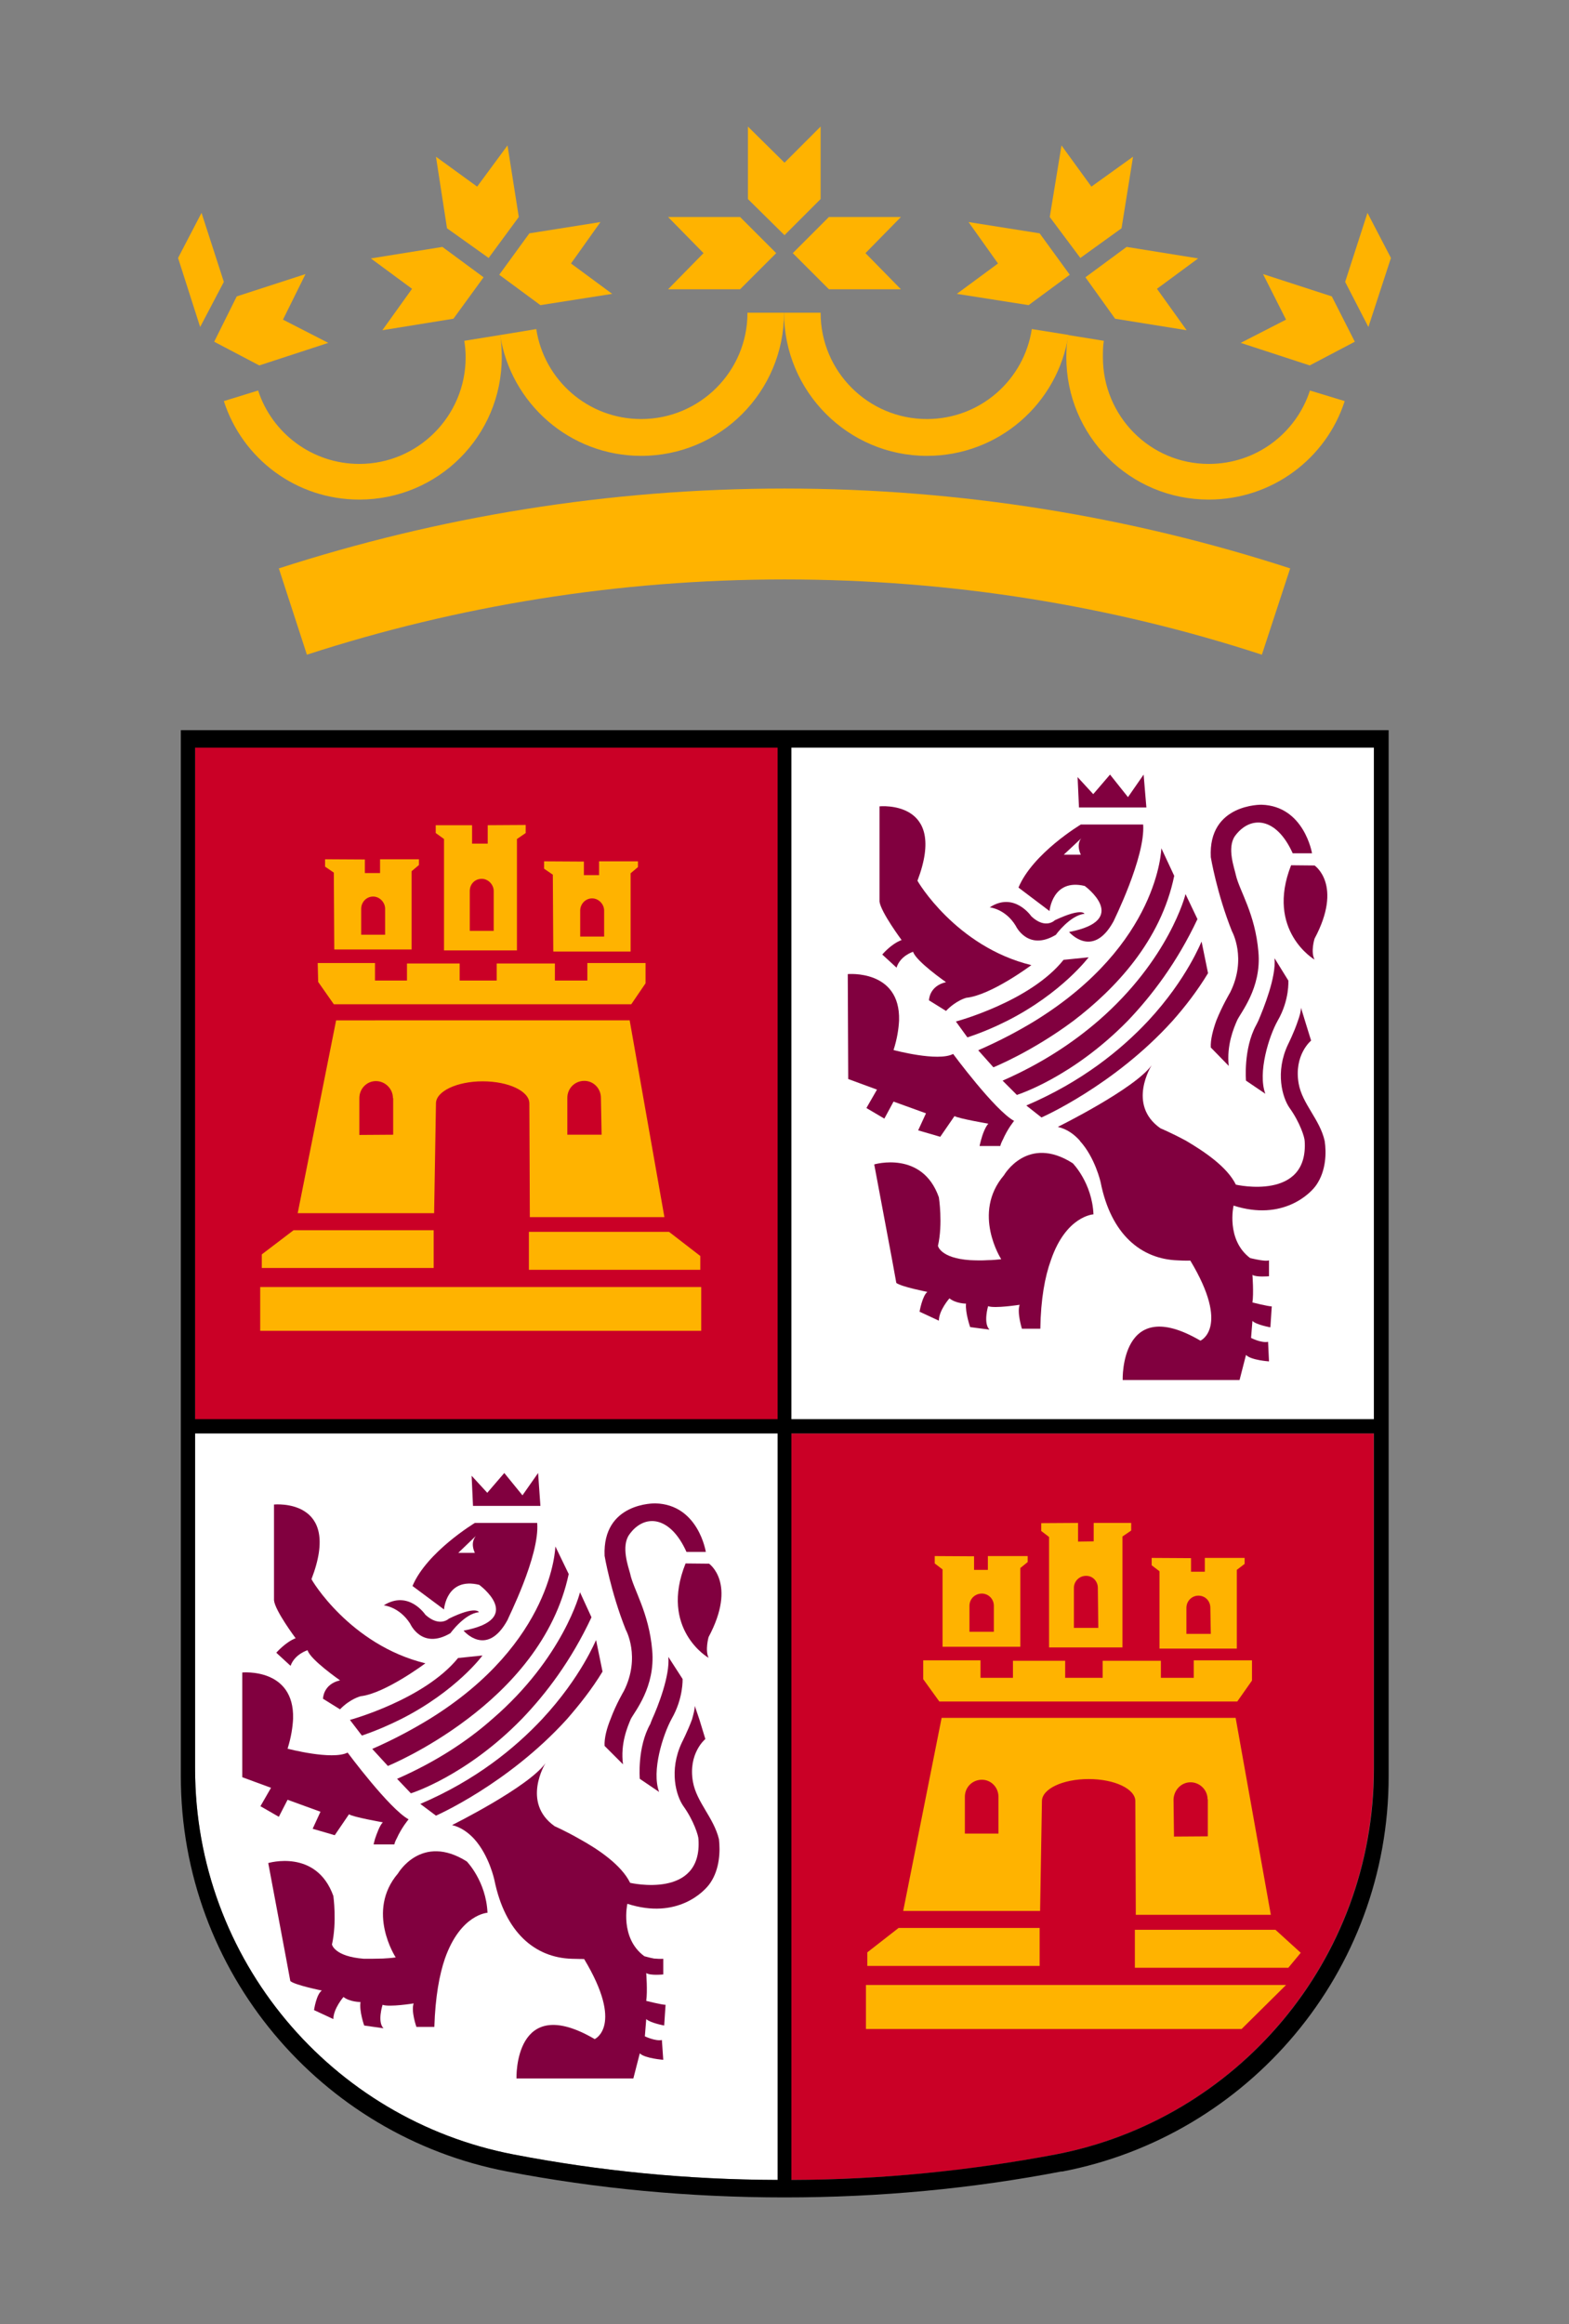
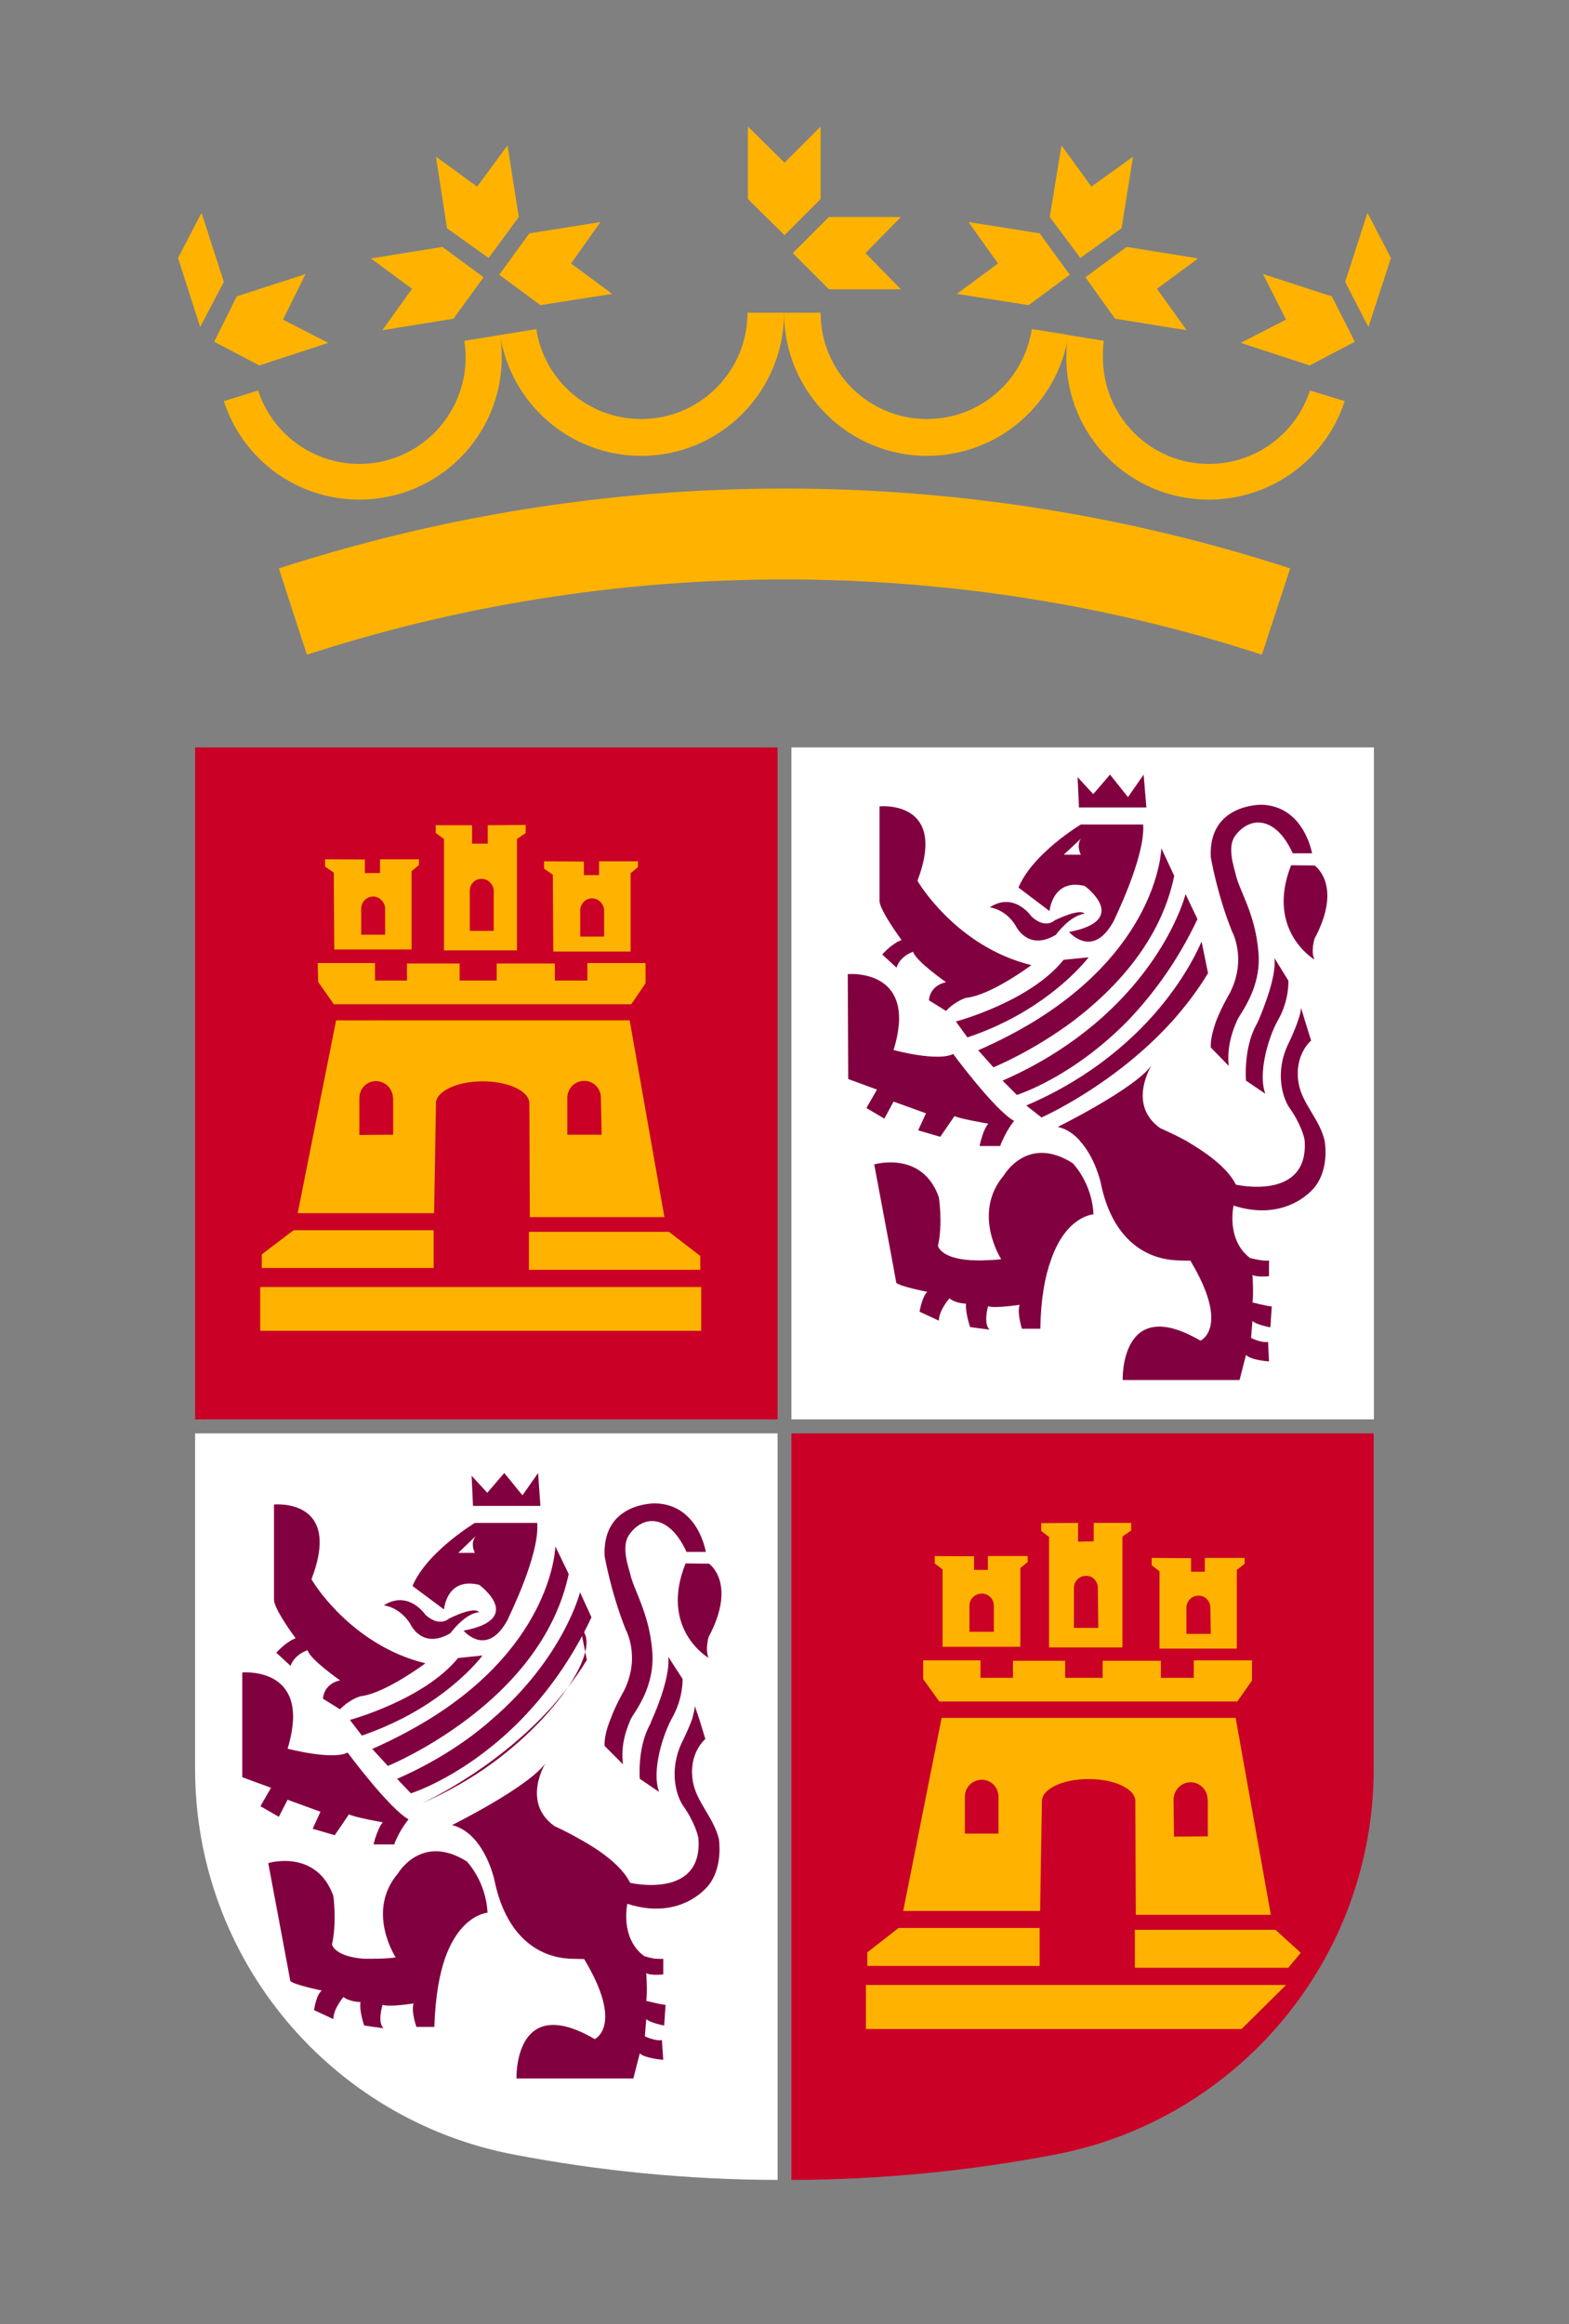
<svg xmlns="http://www.w3.org/2000/svg" id="Capa_1" x="0px" y="0px" viewBox="0 0 682 1010" style="enable-background:new 0 0 682 1010;" xml:space="preserve">
  <rect x="0" y="0" width="682" height="1010" fill="#808080" stroke="none" />
  <style type="text/css">	.st0{fill:#CA0026;}	.st1{fill:#FFFFFF;}	.st2{fill-rule:evenodd;clip-rule:evenodd;fill:#81003F;}	.st3{fill-rule:evenodd;clip-rule:evenodd;fill:#FFB300;}	.st4{fill:#FFB300;}</style>
  <g>
    <g>
      <rect x="84.8" y="324.8" class="st0" width="253.2" height="292" />
      <rect x="344" y="324.8" class="st1" width="253.2" height="292" />
      <path class="st0" d="M344,622.9v324.4c39-0.1,77.4-3.9,114.5-11c79-15,138.6-84.4,138.6-167.7V622.9" />
      <path class="st1" d="M338,947.3V622.9H84.8v145.7c0,83.3,59.5,152.5,138.2,167.6C260.4,943.4,298.8,947.2,338,947.3" />
      <path class="st2" d="M166.4,851.1L166.4,851.1c1.6-0.1,3.6-0.2,5.6-0.5c0,0-13.1-20,1-36.5c0,0,10.2-17.6,29.9-5.2   c0,0,8.4,8.6,9,22.3c0,0-11.7,0.6-18.5,19.9c-2.4,7-4.2,16.7-4.6,29.7h-7.8c0,0-2.4-6.8-1.2-10.2c0,0-10.6,1.7-13.5,0.6   c0,0-2.4,7.4,0.4,10.2l-8.4-1.2c0,0-2.2-6.2-1.6-10.2c0,0-4.6,0-7.4-2.2c0,0-4.4,5.1-4.4,9.6l-8.4-3.9c0,0,1-6.9,3.4-8.5   c0,0-11.5-2.3-13.7-4.1l-1.8-9.7l-7.8-41.6c0,0,20.9-6.3,28.3,14.3c0,0,1.6,11.3-0.6,21.1c0,0,1,5.2,13.9,6.2   C160.6,851.2,163.2,851.2,166.4,851.1" />
      <path class="st2" d="M163,799.1c0.8-2.3,2-5.8,3.4-7.2c0,0-13.1-2.3-14.7-3.5l-6.2,9.1l-9.6-2.8l3.4-7.4l-14.3-5.2l-3.8,7.4   l-8-4.6l4.6-8l-12.5-4.6v-45.5c0,0,22.7-2.2,22.1,20.1c-0.2,3.6-0.8,7.9-2.4,13c0,0,19.3,5.1,26.1,1.7c0,0,18.1,24.4,26.5,29   c0,0-3,3.5-5.2,8.4c-0.4,0.7-0.8,1.6-1,2.5h-9C162.4,801.5,162.6,800.5,163,799.1" />
      <path class="st2" d="M174.4,747c-5.2,2.6-10.9,5.1-17.1,7.2l-5.2-6.8c0,0,32.3-8.8,47-26.9l10.6-1.1   C209.8,719.4,198.3,734.9,174.4,747" />
      <path class="st2" d="M203.2,747c18.3-13.8,38-34.7,44-63l-5.8-12c0,0-0.8,41.7-54.7,75c-7.2,4.4-15.5,8.9-24.9,13l6.8,7.4   C168.6,767.4,185.1,760.7,203.2,747" />
      <path class="st2" d="M214,747L214,747c-10.6,9.4-24.3,18.5-41.4,26l6,6.3c0,0,23.9-7.4,48.2-32.3c10.6-11,21.5-25.4,30.3-44.2   l-5-10.9C252.2,692,244.8,720.5,214,747" />
-       <path class="st2" d="M235.7,747c-11.9,12.7-28.9,26.6-53,36.9l6.8,5.1c0,0,31.3-13.7,56.9-41.9c5.4-6.2,10.9-13.1,15.5-20.7   l-2.8-13.7C259,712.6,252.8,728.6,235.7,747" />
+       <path class="st2" d="M235.7,747c-11.9,12.7-28.9,26.6-53,36.9c0,0,31.3-13.7,56.9-41.9c5.4-6.2,10.9-13.1,15.5-20.7   l-2.8-13.7C259,712.6,252.8,728.6,235.7,747" />
      <path class="st2" d="M283.5,717.2c-1.4-16.5-8.2-26.5-9.6-33.4c-0.8-3-4-11.8-0.4-16.9c6.4-9.1,17.7-8.5,24.9,7.5h8.4   c0,0-3.2-20.6-21.9-21.1c0,0-23.1-0.6-22.1,22.8c0,0,2.6,15.5,9.2,32.1c0,0,6.6,11.8-0.8,26.6c0,0-3.4,5.7-5.8,12.2   c-1.6,3.9-2.8,8.3-2.6,11.7l8,8c-1.2-9,2-16.4,3.4-19.7C275.9,743.7,284.9,733.1,283.5,717.2" />
      <path class="st2" d="M286.5,778.7l-8.4-5.7c0,0-1.2-13.7,4.6-23.9c0,0,0.2-0.7,0.8-2.1c2.4-5.2,7.8-18.9,7-27l6.2,9.6   c0,0,0.4,8.4-4.8,17.4C288.2,753.8,283.1,769.6,286.5,778.7" />
      <path class="st2" d="M284.3,851.1L284.3,851.1c1.4,0.1,2.8,0.2,4,0.1v6.8c0,0-5.6,0.6-7.4-0.6c0,0,0.6,8,0,12.1   c0,0,6.8,1.7,8.4,1.7l-0.6,9c0,0-6-1.1-7.8-2.8l-0.6,7.5c0,0,4.6,2.2,7.4,1.6l0.6,8.6c0,0-8-0.6-10.2-2.8l-2.8,10.9h-50.8   c0,0-1.2-37.7,34-17.1c0,0,12.9-5.7-4.6-34.8c0,0-2.2,0-5.4-0.1c-15.9-0.5-28.9-11.3-33.6-34.2c0,0-2.2-10.6-8.8-17.9   c-2.6-2.8-5.8-5.1-9.6-6c0,0,33.2-16.5,40.6-26.9c0,0-10.6,17.1,4,27.4c0,0,4.8,2.1,10.9,5.6c8,4.4,18.1,11.2,21.9,19   c0,0,31.5,7.3,29.7-19c0-1.4-2-8-6.6-14.4c-3-4.3-6.4-15.3-0.6-27.6c0,0,2.6-5.1,4.4-10c0.6-2.2,1.2-4.3,1.2-5.9l2,5.9l2.6,8.5   c0,0-7.6,6.2-5.4,18.6c1.6,8.9,9,15.5,11.3,24.9c0.6,5.1,0.4,13-3.8,19.1c-2.4,3.6-14.3,16-36,9c0,0-3.4,14.9,7.4,22.8   C279.9,850,282.1,850.7,284.3,851.1" />
      <path class="st2" d="M298,679.4l10.2,0.1c0,0,12.3,8.5-0.2,31.9c0,0-1.6,5.7,0,9C308,720.5,286.5,708,298,679.4" />
      <path class="st2" d="M184.9,722.8c0,0-17.5,13.1-28.1,14.3c0,0-4.6,1.1-9,5.7l-7.4-4.6c0,0,0-6.3,7.4-8c0,0-13.1-9.1-14.1-13.1   c0,0-5.6,1.7-7.4,6.8l-6.2-5.7c0,0,4-4.6,8.4-6.3c0,0-9-12-9.4-16.5v-41.6c0,0,29.9-3,16.3,32.4   C135.2,686.3,152.1,714.8,184.9,722.8" />
      <path class="st2" d="M208.2,700.6c0,0-1.2-3-13.1,2.8c0,0-4,3.9-10.2-1.7c0,0-7.2-10.9-18.1-4.1c0,0,6.8,0.6,11.5,8   c0,0,5,11.5,17.5,4.1C195.7,709.8,202,701.1,208.2,700.6" />
      <path class="st2" d="M206.4,674.8h-7.2l7.6-7.3C206.4,668.1,204.4,670.4,206.4,674.8 M233.5,661.8h-27.1c0,0-20.9,12.6-27.1,27.4   l13.7,10.2c0,0,1-14.2,15.3-10.7c0,0,20.3,14.8-6.8,19.9c0,0,10,12,19.1-4.6C220.4,704,234.7,676.1,233.5,661.8z" />
      <polyline class="st2" points="205.6,654.4 205,641.3 211.8,648.7 219.2,640.1 227.1,649.8 233.9,640.1 234.9,654.4   " />
      <path class="st2" d="M429.6,547.6L429.6,547.6c1.8,0,3.6-0.2,5.6-0.4c0,0-12.9-20,1.2-36.5c0,0,10.2-17.8,29.9-5.2   c0,0,8.4,8.5,9,22.2c0,0-11.9,0.6-18.5,19.9c-2.6,7.2-4.4,16.8-4.6,29.8h-8c0,0-2.2-6.9-1-10.4c0,0-10.9,1.7-13.7,0.6   c0,0-2.2,7.4,0.6,10.2l-8.4-1.1c0,0-2.2-6.3-1.8-10.2c0,0-4.4,0-7.2-2.3c0,0-4.6,5.2-4.6,9.7l-8.4-3.9c0,0,1.2-6.9,3.4-8.6   c0,0-11.3-2.2-13.5-3.9l-1.8-9.9L380,506c0,0,20.9-6.2,28.1,14.3c0,0,1.8,11.5-0.4,21.1c0,0,1,5.3,13.9,6.2   C423.8,547.7,426.6,547.8,429.6,547.6" />
      <path class="st2" d="M426.4,495.5c0.6-2.3,1.8-5.7,3.2-7.2c0,0-12.9-2.2-14.7-3.3l-6.2,9l-9.6-2.8l3.4-7.4l-14.1-5.1l-4,7.4   l-7.8-4.6l4.6-8l-12.5-4.6l-0.2-45.6c0,0,22.9-2.1,22.3,20.1v0.1c-0.2,3.6-0.8,7.8-2.4,12.8c0,0,19.3,5.2,25.9,1.7   c0,0,18.1,24.5,26.5,29.1c0,0-2.8,3.3-5,8.4v-0.1c-0.4,0.9-0.8,1.7-1,2.6h-9c0,0,0.2-1.1,0.6-2.5" />
      <path class="st2" d="M437.8,443.6c-5.2,2.6-10.9,5.1-17.3,7.2l-5-6.9c0,0,32.3-8.6,46.8-26.8l10.9-1.1   C473.2,415.9,461.8,431.4,437.8,443.6" />
      <path class="st2" d="M466.6,443.6c18.1-13.8,38-34.7,43.8-63l-5.6-12c0,0-0.8,41.6-54.9,75c-7.2,4.4-15.5,8.8-24.7,12.8l6.6,7.4   C431.8,463.8,448.5,457.1,466.6,443.6" />
      <path class="st2" d="M477.4,443.6L477.4,443.6c-10.9,9.4-24.3,18.4-41.6,26l6.2,6.2c0,0,23.9-7.4,48.2-32.2   c10.6-11.1,21.5-25.5,30.3-44.2l-5.2-10.9C515.4,388.6,508.2,416.9,477.4,443.6" />
      <path class="st2" d="M499.1,443.6c-11.9,12.7-28.9,26.5-53,36.8l6.6,5.2c0,0,31.5-13.8,56.9-41.9c5.6-6.3,10.9-13.2,15.5-20.8   l-2.8-13.7C522.2,409,516.2,425.2,499.1,443.6" />
      <path class="st2" d="M547,413.7c-1.4-16.7-8.2-26.5-9.8-33.4c-0.6-3-4-11.8-0.4-17c6.6-9,17.9-8.5,25.1,7.5h8.4   c0,0-3.4-20.5-21.9-21.1c0,0-23.3-0.5-22.1,22.8c0,0,2.6,15.7,9.2,32.2c0,0,6.6,11.8-0.8,26.6c0,0-3.4,5.7-6,12.2   c-1.4,3.9-2.6,8.3-2.4,11.7l7.8,8c-1-9,2.2-16.5,3.6-19.7C539.1,440.2,548.4,429.5,547,413.7" />
      <path class="st2" d="M550,475.3l-8.4-5.7c0,0-1.2-13.8,4.4-24.1c0,0,0.4-0.7,1-2c2.2-5.2,7.8-18.9,7-27.1l6,9.7   c0,0,0.6,8.4-4.6,17.4C551.6,450.2,546.6,466.1,550,475.3" />
      <path class="st2" d="M547.8,547.6L547.8,547.6c1.4,0.2,2.8,0.4,3.8,0.1v6.9c0,0-5.6,0.5-7.2-0.6c0,0,0.6,8,0,12   c0,0,6.8,1.7,8.4,1.7l-0.6,9.1c0,0-6.2-1.1-7.8-2.8l-0.6,7.4c0,0,4.4,2.3,7.4,1.7l0.4,8.5c0,0-7.8-0.5-10-2.8l-2.8,10.9h-50.8   c0,0-1.2-37.6,33.8-17.1c0,0,13.1-5.7-4.4-34.8c0,0-2.2,0.1-5.4-0.1c-15.9-0.5-29.1-11.2-33.6-34c0,0-2.4-10.7-9-17.9v-0.1   c-2.4-2.7-5.6-5.1-9.6-6c0,0,33.4-16.5,40.8-26.8c0,0-10.9,17.1,3.8,27.4c0,0,5,2.1,11.1,5.4c7.8,4.6,17.9,11.3,21.7,19.1   c0,0,31.7,7.3,29.9-19.1v0.1c0-1.5-2-8-6.6-14.4c-3-4.3-6.4-15.4-0.6-27.6c0,0,2.6-5.2,4.2-10c0.8-2.2,1.4-4.3,1.4-5.9l1.8,5.9   l2.6,8.4c0,0-7.6,6.2-5.4,18.7c1.6,8.9,9.2,15.5,11.3,24.9c0.8,5.1,0.6,13-3.6,19.1c-2.4,3.6-14.5,15.9-36,9   c0,0-3.4,14.8,7.2,22.8C543.1,546.6,545.3,547.2,547.8,547.6" />
      <path class="st2" d="M561.2,376l10.2,0.1c0,0,12.5,8.4,0,31.8c0,0-1.8,5.7,0,9.1C571.5,417.1,550,404.5,561.2,376" />
      <path class="st2" d="M448.3,419.4c0,0-17.5,13.1-28.3,14.2c0,0-4.4,1.1-8.8,5.7l-7.4-4.6c0,0,0-6.2,7.4-7.9   c0,0-13.1-9.1-14.3-13.2c0,0-5.6,1.7-7.2,6.9l-6.2-5.7c0,0,3.8-4.6,8.4-6.3c0,0-9-12.1-9.6-16.7v-41.4c0,0,29.9-3,16.5,32.3   C398.7,382.8,415.5,411.4,448.3,419.4" />
      <path class="st2" d="M471.4,397.1c0,0-1-2.8-12.9,2.8c0,0-4,4.1-10.2-1.7c0,0-7.4-10.9-18.1-3.9c0,0,6.8,0.6,11.3,8   c0,0,5.2,11.3,17.5,3.9C458.9,406.2,465.2,397.7,471.4,397.1" />
      <path class="st2" d="M469.8,371.4h-7.4l7.8-7.3C469.6,364.6,467.8,367,469.8,371.4 M496.9,358.3h-27.1c0,0-20.9,12.5-27.1,27.4   l13.5,10.2c0,0,1.2-14.3,15.3-10.9c0,0,20.3,14.8-6.8,20c0,0,10.2,12,19.3-4.6C483.9,400.5,497.9,372.5,496.9,358.3z" />
      <polyline class="st2" points="469,350.9 468.4,337.7 475.2,345.1 482.5,336.6 490.3,346.4 497.1,336.6 498.3,350.9   " />
      <path class="st3" d="M409.7,715.6h33.8v-34.2l3.2-2.6v-2.6h-17.3v6h-6v-5.9l-17.1-0.1v3.2l3.4,2.6 M432,697.8c0-3-2.4-5.3-5.2-5.3   c-3,0-5.4,2.3-5.4,5.3v11.3H432V697.8z M401.3,721.5h24.9v7.6h14.1v-7.4H463v7.4h16.3v-7.4h25.3v7.4h14.3v-7.6h25.3v8.8l-6.4,9.1   H408.3l-7-9.7V721.5z M452.5,661.9l16.1-0.1v8.1l6.8-0.1v-8h16.3v3.3l-3.8,2.6v48.2h-31.9v-48l-3.4-2.6V661.9z M477.2,690   c0-2.8-2.2-5.3-5.2-5.2c-2.8,0-5.2,2.3-5.2,5.2v17.4h10.6L477.2,690z M504,716.4h33.6v-34.2l3.4-2.6v-2.6h-17.3v6h-6v-5.9   l-17.1-0.1v3.2l3.4,2.6V716.4z M526.1,698.7c0-3-2.2-5.3-5.2-5.3c-2.8,0-5.2,2.3-5.2,5.3V710h10.6L526.1,698.7z M493.7,832.1h58.7   l-15.3-85.6H409.3l-16.7,83.9h59.5l0.8-47.7c0-5.3,9-9.6,20.3-9.6c11.3,0,20.3,4.3,20.3,9.6L493.7,832.1z M390.6,837.8h61.3v16.5   H377v-5.9L390.6,837.8z M554.4,838.6h-61.1v16.5H560l5.4-6.5L554.4,838.6z M434,780.8c0-4.1-3.2-7.4-7.2-7.4   c-4.2,0-7.4,3.3-7.4,7.4v16H434V780.8z M524.9,781.9c0-4.1-3.4-7.4-7.4-7.4c-4,0-7.2,3.3-7.4,7.4l0.2,16.2l14.7-0.1V781.9z    M539.7,881.7l19.3-19.1H376.4v19.1H539.7z" />
      <path class="st3" d="M145.3,412.6h33.6v-34l3.2-2.7v-2.5h-16.9v6h-6.6v-5.9l-17.3-0.1v3.2l3.8,2.6 M167.4,394.9   c0-2.8-2.4-5.3-5.2-5.3c-3,0-5.2,2.5-5.2,5.3v11.3h10.4V394.9z M138.1,418.5H163v7.6h13.9v-7.4h22.9v7.4h16.1v-7.4h25.3v7.4h14.1   v-7.6h25.3v8.8l-6.2,9.1H145.1l-6.8-9.7L138.1,418.5z M189.3,358.6h15.9v8h6.8v-8l16.5-0.1v3.5l-3.8,2.6V413h-31.7v-48.4l-3.6-2.6   V358.6z M214.6,387.2c0-2.8-2.4-5.3-5.2-5.3c-3,0-5.2,2.3-5.2,5.3v17.3h10.4V387.2z M240.5,413.5h33.6v-34l3.2-2.7v-2.5h-16.9v6   h-6.6v-5.9l-17.3-0.1v3.2l3.8,2.6L240.5,413.5z M262.6,395.7c0-2.8-2.4-5.3-5.2-5.3c-3,0-5.2,2.5-5.2,5.3v11.3h10.4V395.7z    M230.3,528.9h58.5l-15.1-85.5H146.1l-16.7,83.8h59.3l0.8-47.7c0-5.3,9.2-9.6,20.3-9.6c11.3,0,20.3,4.3,20.3,9.6L230.3,528.9z    M127.6,534.6h60.9V551h-74.7v-5.9L127.6,534.6z M290.8,535.3h-60.9v16.5h74.5v-6L290.8,535.3z M170.8,477.2   c0-4.1-3.4-7.4-7.4-7.4c-4,0-7.2,3.3-7.2,7.4v16l14.7-0.1V477.2z M261.2,477.1c0-4.1-3.2-7.4-7.2-7.4c-4.2,0-7.4,3.3-7.4,7.4v16   h14.9L261.2,477.1z M113.1,559.3h191.7v19H113.1V559.3z" />
-       <path d="M458.5,936.3L458.5,936.3c-37.2,7-75.5,10.9-114.5,11V622.9h253.2v145.7C597.2,852,537.5,921.3,458.5,936.3 M84.8,768.6   V622.9H338v324.4c-39.2-0.1-77.6-3.9-114.9-11.1C144.3,921,84.8,851.8,84.8,768.6z M338,324.9v291.8H84.8V324.9H338z M597.2,324.9   v291.8H344V324.9H597.2z M78.6,317.3v454.6c0,85.1,60.9,156.2,141.7,171.7c39,7.5,79.4,11.3,120.8,11.3   c41.2,0,81.4-3.8,120.4-11.3v0.1c81-15.4,142.1-86.6,142.1-171.8V317.3H78.6z" />
      <path class="st4" d="M341,251.8c-72.5,0-142.3,11.5-207.6,32.7L121.2,247c69.3-22.4,143.1-34.7,219.8-34.7s150.5,12.2,219.8,34.7   l-12.3,37.5C483.3,263.2,413.5,251.8,341,251.8" />
      <path class="st4" d="M584.5,174.3c-8,24.9-31.5,42.8-59.1,42.8c-34.2,0-61.9-27.6-61.9-61.9c0-3.2,0.2-6.4,0.8-9.6l15.5,2.5   c-0.4,2.3-0.4,4.7-0.4,7.2c0,25.5,20.5,46.3,46,46.3c20.7,0,38-13.4,44-31.9L584.5,174.3" />
      <path class="st4" d="M464.4,145.6c-4.6,29.7-30.3,52.5-61.5,52.5c-34.2,0-62.1-27.9-62.1-62.2h15.9v0.1   c0,25.4,20.7,46.1,46.2,46.1c23.1,0,42.2-16.9,45.6-39.1l15.7,2.5" />
      <path class="st4" d="M217.4,145.6c4.6,29.7,30.3,52.5,61.3,52.5c34.4,0,62.1-27.9,62.1-62.2h-15.9v0.1c0,25.4-20.7,46.1-46.2,46.1   c-23.1,0-42.2-16.9-45.6-39.1L217.4,145.6" />
      <path class="st4" d="M97.3,174.3c8,24.9,31.3,42.8,58.9,42.8c34.2,0,61.9-27.6,61.9-61.9c0-3.2-0.2-6.4-0.6-9.6h-0.2l-15.5,2.5   c0.4,2.3,0.6,4.7,0.6,7.2c0,25.5-20.7,46.3-46.2,46.3c-20.5,0-38-13.4-44-31.9" />
      <polyline class="st4" points="344.6,110 360.3,94.3 391.6,94.3 376.2,110 391.6,125.7 360.3,125.7   " />
      <polyline class="st4" points="594.8,142.1 584.7,122.5 594.4,92.5 604.6,112.1   " />
      <polyline class="st4" points="588.9,148.5 578.9,128.8 549,119.1 559,138.9 539.3,149 569.3,158.8   " />
      <polyline class="st4" points="465,119.4 447.1,132.6 415.9,127.7 433.8,114.5 421,96.5 451.9,101.4   " />
      <polyline class="st4" points="471.8,120.5 489.7,107.3 520.8,112.3 502.9,125.5 515.8,143.5 484.7,138.5   " />
      <polyline class="st4" points="469.6,112.1 456.3,94.3 461.4,63.2 474.4,81.1 492.5,68.1 487.5,99.2   " />
      <polyline class="st4" points="341,102.2 325.1,86.5 325.1,55 341,70.7 356.7,55 356.7,86.5   " />
-       <polyline class="st4" points="337.4,110 321.7,94.3 290.4,94.3 305.8,110 290.4,125.7 321.7,125.7   " />
      <polyline class="st4" points="87,142.1 97.3,122.5 87.6,92.5 77.4,112.1   " />
      <polyline class="st4" points="93.1,148.5 102.9,128.8 132.8,119.1 123,138.9 142.7,149 112.7,158.8   " />
      <polyline class="st4" points="217,119.4 234.9,132.6 266.1,127.7 248.2,114.5 261,96.5 230.1,101.4   " />
      <polyline class="st4" points="210.2,120.5 192.3,107.3 161.2,112.3 179.1,125.5 166.2,143.5 197.1,138.5   " />
      <polyline class="st4" points="212.4,112.1 225.5,94.3 220.6,63.2 207.4,81.1 189.5,68.1 194.3,99.2   " />
    </g>
  </g>
</svg>